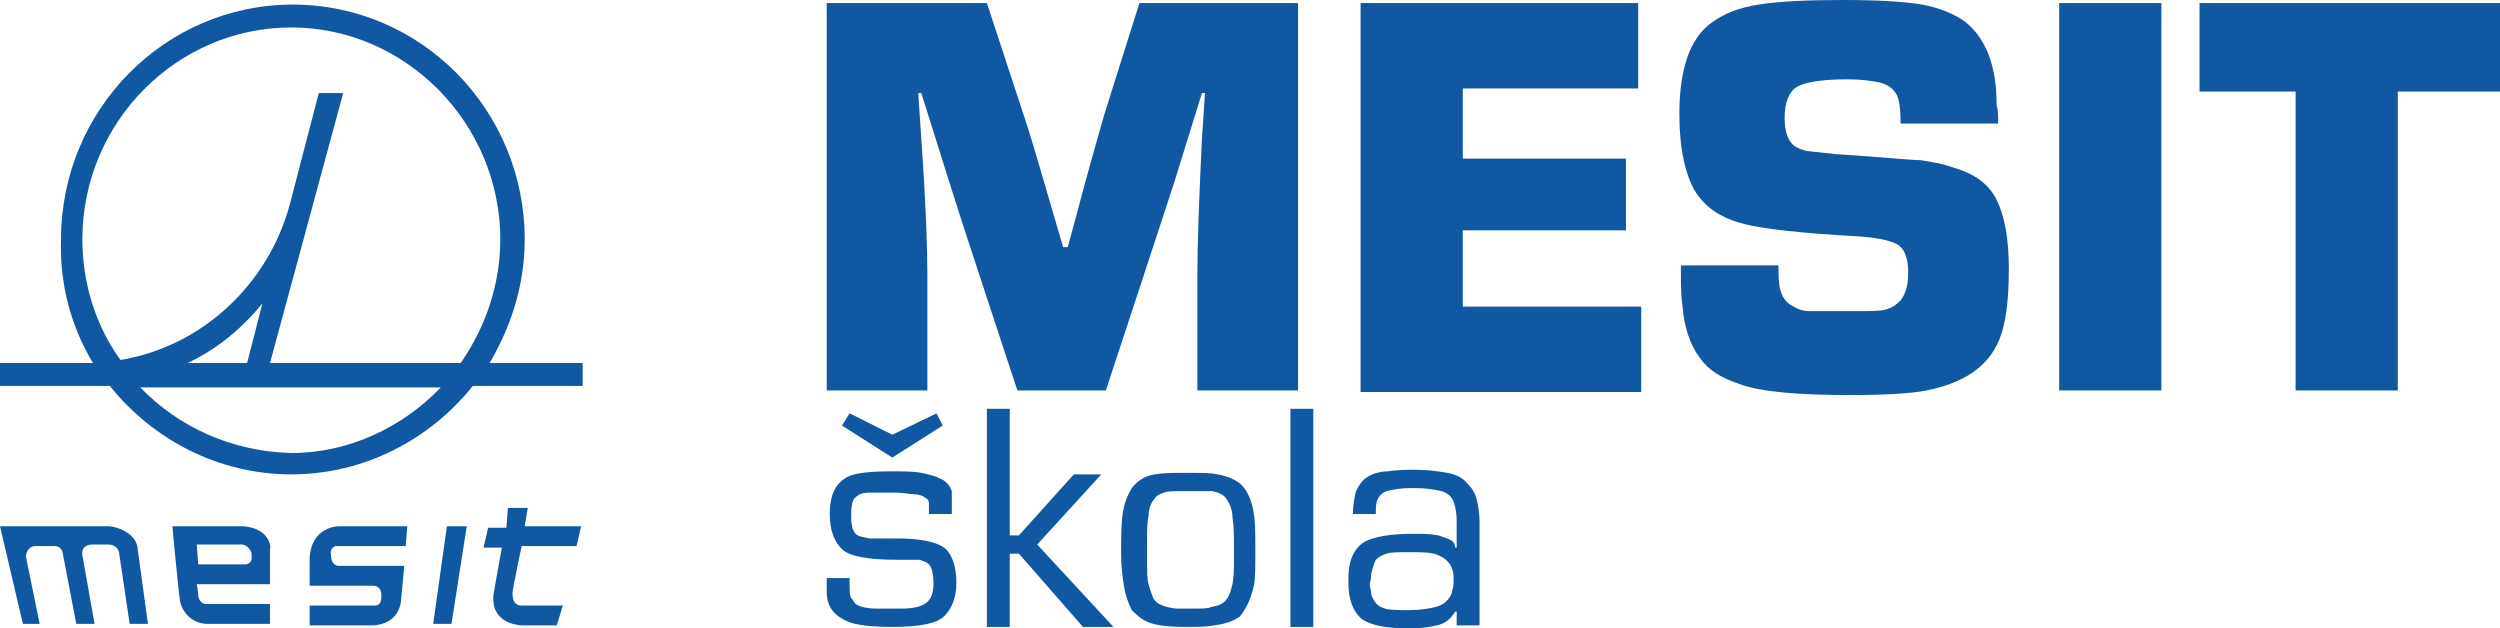
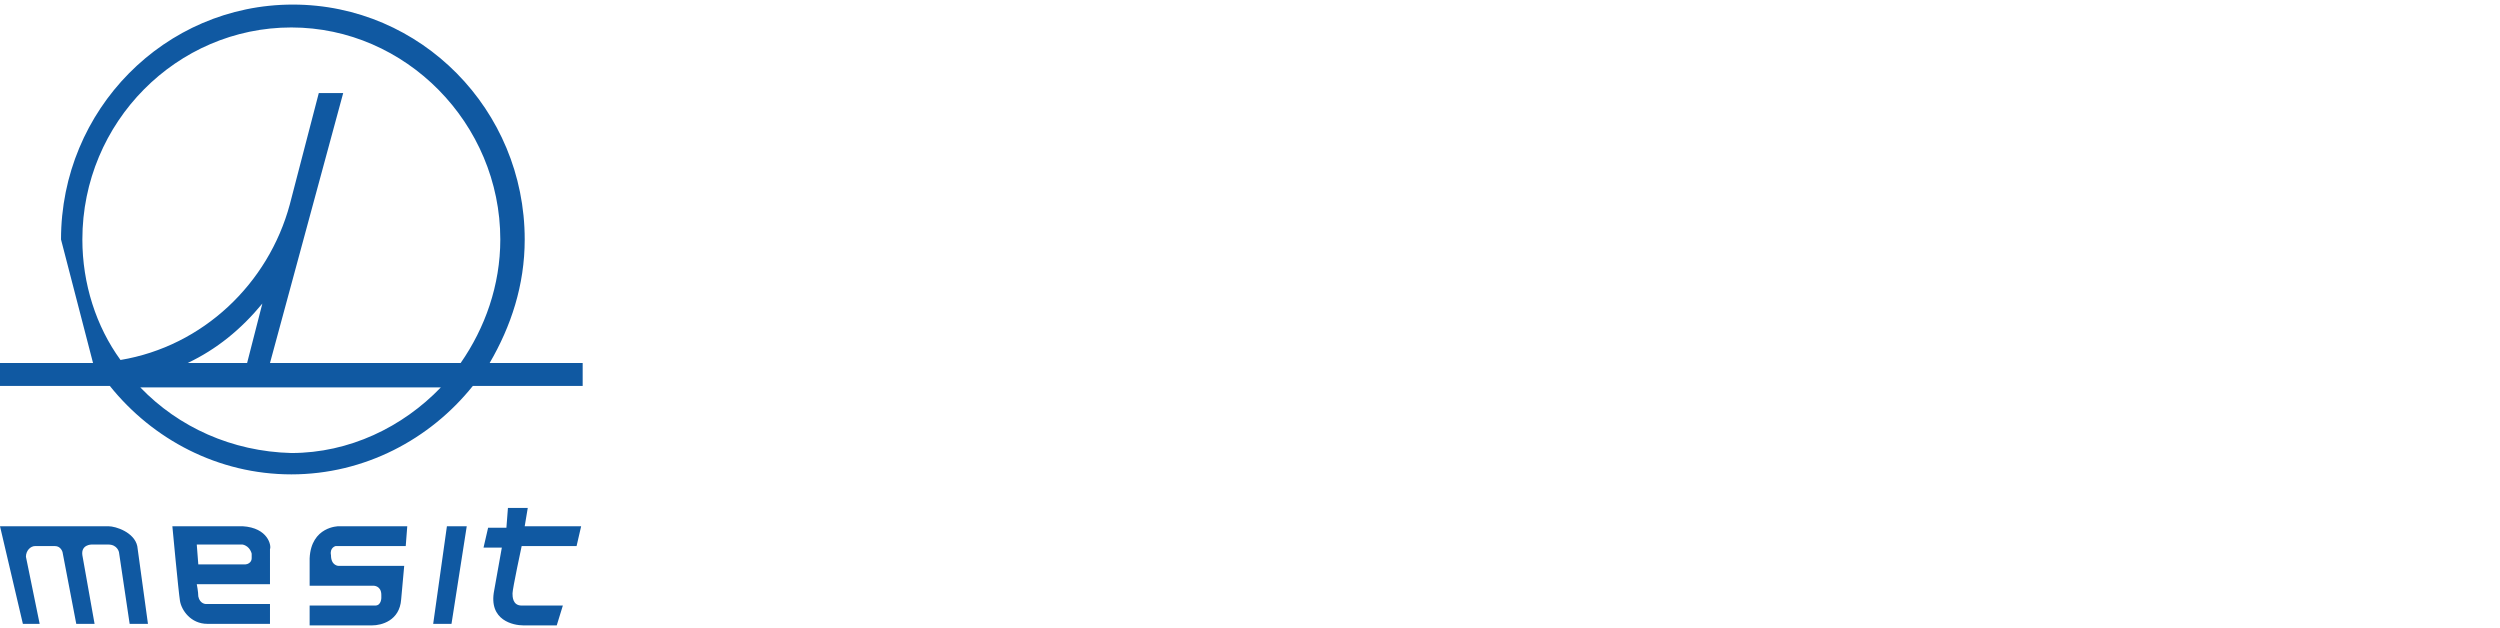
<svg xmlns="http://www.w3.org/2000/svg" version="1.1" baseProfile="tiny" id="Vrstva_1" x="0px" y="0px" width="163.9px" height="41.2px" viewBox="0 0 163.9 41.2" xml:space="preserve">
  <g>
-     <path fill-rule="evenodd" fill="#1059A2" d="M33.3,33.3h1.3l-0.2,1.2h3.7l-0.3,1.3h-3.6c0,0-0.6,2.8-0.6,3.1c0,0.2,0,0.8,0.6,0.8   h2.7l-0.4,1.3c0,0,0,0-2.2,0c-0.6,0-2.3-0.3-1.9-2.3l0.5-2.8h-1.2l0.3-1.3h1.2L33.3,33.3z M29.3,34.5h1.3l-1,6.4h-1.2L29.3,34.5z    M22,35.8h4.6l0.1-1.3l-4.5,0c0,0-1.8,0-1.9,2.1l0,1.8h4.2c0,0,0.5,0,0.5,0.6v0.2c0,0,0,0.5-0.4,0.5h-4.3l0,1.3c0,0,3.8,0,4.1,0   c0.6,0,1.8-0.3,1.9-1.7l0.2-2.2h-4.3c0,0-0.5,0-0.5-0.7C21.6,35.9,22,35.8,22,35.8 M15.9,34.5h-4.6c0,0,0.4,4.3,0.5,4.9   c0.1,0.6,0.7,1.5,1.8,1.5h4.1v-1.3h-4.2c0,0-0.4,0-0.5-0.5c0-0.3-0.1-0.8-0.1-0.8h4.8V36C17.8,35.8,17.6,34.6,15.9,34.5 M16.5,36.3   c0,0,0,0.1,0,0.3c0,0.3-0.3,0.4-0.4,0.4h-3.1l-0.1-1.3h3C16.4,35.8,16.5,36.3,16.5,36.3 M1.5,40.9L0,34.5c0,0,6.6,0,7.1,0   c0.5,0,1.7,0.4,1.9,1.3l0.7,5.1H8.5l-0.7-4.7c0,0-0.1-0.5-0.7-0.5H6c0,0-0.7,0-0.6,0.7l0.8,4.5H5l-0.9-4.7c0,0-0.1-0.4-0.5-0.4   c0,0-1.1,0-1.3,0c-0.3,0-0.6,0.3-0.6,0.7l0.9,4.4L1.5,40.9z M17.7,23.8h12.5c1.6-2.3,2.6-5.1,2.6-8.1c0-7.6-6.2-13.9-13.7-13.9   c-7.5,0-13.7,6.2-13.7,13.9c0,2.9,0.9,5.7,2.5,7.9c5.4-0.9,9.7-5,11.1-10.2l1.9-7.3h1.6L17.7,23.8z M6.1,23.8H0v1.5h7.2   c2.8,3.5,7.1,5.8,11.9,5.8c4.8,0,9.1-2.3,11.9-5.8h7.2v-1.5l-6.1,0c1.4-2.4,2.3-5.1,2.3-8.1c0-8.5-6.8-15.4-15.2-15.4   c-8.4,0-15.2,6.9-15.2,15.4C3.9,18.7,4.7,21.5,6.1,23.8 M9.2,25.4h19.7c-2.5,2.6-6,4.3-9.8,4.3C15.2,29.6,11.7,28,9.2,25.4    M12.3,23.8h3.9l1-3.9C15.8,21.6,14.2,22.9,12.3,23.8" />
-     <path fill-rule="evenodd" fill="#1059A2" d="M62.4,33.7h-1.5c0-0.3,0-0.5,0-0.7c0-0.2-0.1-0.3-0.3-0.4c-0.1-0.1-0.4-0.2-0.7-0.2   c-0.3,0-0.7-0.1-1.1-0.1h-0.6c-0.5,0-1,0-1.3,0c-0.3,0-0.6,0.1-0.8,0.3c-0.2,0.1-0.3,0.5-0.3,1.2c0,0.6,0.1,1,0.3,1.2   c0.2,0.2,0.5,0.2,0.9,0.3c0.2,0,0.5,0,1,0c0.5,0,0.8,0,0.8,0c1.5,0,2.5,0.2,3.1,0.6c0.5,0.4,0.8,1.2,0.8,2.3c0,1-0.3,1.7-0.8,2.2   c-0.5,0.5-1.7,0.7-3.4,0.7c-1.3,0-2.2-0.1-2.8-0.3c-1-0.4-1.5-1-1.5-2v-0.9h1.5v0.4c0,0.4,0,0.7,0.1,0.9c0.1,0.1,0.2,0.3,0.3,0.4   c0.3,0.2,0.8,0.3,1.4,0.3c0.6,0,1.1,0,1.5,0c0.8,0,1.3-0.1,1.6-0.3c0.4-0.2,0.6-0.7,0.6-1.3c0-0.6-0.1-1.1-0.3-1.3   c-0.2-0.2-0.4-0.2-0.6-0.3c-0.3,0-0.7,0-1.4,0c-1.9,0-3.2-0.2-3.7-0.7c-0.5-0.5-0.8-1.2-0.8-2.3c0-1.3,0.4-2.1,1.3-2.5   c0.5-0.2,1.4-0.3,2.7-0.3c0.8,0,1.5,0,2,0.1c0.5,0.1,0.9,0.2,1.3,0.4c0.4,0.2,0.6,0.5,0.7,0.8C62.4,32.6,62.4,33.1,62.4,33.7    M55.2,27.9l0.5-0.8l2.8,1.4l2.9-1.4l0.4,0.8L58.5,30L55.2,27.9z M64.7,26.8h1.5v8.3h0.6l3.6-4h1.8L68,35.7l5,5.4l-2,0l-4.2-4.8   h-0.6v4.8h-1.5V26.8z M78,32.2h-0.5c-0.6,0-1,0-1.2,0.1c-0.3,0.1-0.5,0.2-0.6,0.4c-0.2,0.2-0.4,0.6-0.4,1.1   c-0.1,0.5-0.1,1.1-0.1,1.8v0.2v0.2v0.5c0,0.9,0,1.5,0.1,1.8c0.1,0.4,0.2,0.6,0.3,0.9c0.2,0.4,0.7,0.6,1.5,0.7c0.2,0,0.6,0,1.1,0   c0.6,0,1,0,1.2-0.1c0.5-0.1,0.8-0.2,1-0.5c0.2-0.2,0.3-0.6,0.4-1c0.1-0.5,0.1-1,0.1-1.6v-0.7c0-0.8,0-1.5-0.1-2.1   c0-0.5-0.2-0.9-0.4-1.2c-0.2-0.3-0.5-0.4-0.9-0.5C79,32.2,78.5,32.2,78,32.2 M77.7,31c1,0,1.7,0,2.1,0.1c0.7,0.1,1.3,0.4,1.6,0.7   c0.4,0.4,0.7,1.1,0.8,1.9c0.1,0.5,0.1,1.3,0.1,2.4c0,1.1,0,1.9-0.1,2.3c-0.2,0.9-0.5,1.5-0.9,2c-0.4,0.3-0.9,0.5-1.7,0.6   c-0.5,0.1-1.1,0.1-1.9,0.1c-1.1,0-1.9-0.1-2.4-0.3c-0.5-0.2-0.8-0.5-1.1-0.8c-0.2-0.4-0.4-0.9-0.5-1.5c-0.1-0.6-0.2-1.4-0.2-2.1   c0-1.1,0-2,0.1-2.7c0.1-0.7,0.3-1.2,0.6-1.7c0.3-0.4,0.8-0.8,1.5-0.9C76.3,31,76.9,31,77.7,31 M84.6,26.8h1.5v14.3h-1.5V26.8z    M95.4,40.1L95.4,40.1c-0.3,0.5-0.7,0.8-1.2,0.9c-0.4,0.1-1,0.2-1.8,0.2c-1.5,0-2.5-0.2-3.1-0.6c-0.6-0.5-0.9-1.3-0.9-2.4v-0.3   c0-1.2,0.4-2,1.1-2.4c0.6-0.3,1.6-0.5,3-0.5h0.3c0.5,0,1,0,1.5,0.1c0.3,0.1,0.6,0.2,0.8,0.3c0.2,0.1,0.3,0.3,0.3,0.5h0.1v-1.8   c0-0.5-0.1-0.9-0.2-1.2c-0.1-0.3-0.4-0.6-0.8-0.7c-0.4-0.1-1-0.2-1.7-0.2h-0.3c-0.7,0-1.2,0.1-1.6,0.2c-0.5,0.2-0.7,0.6-0.7,1.2   v0.3h-1.5c0-0.6,0.1-1.1,0.2-1.5c0.2-0.4,0.4-0.7,0.7-0.9c0.3-0.2,0.8-0.4,1.4-0.4c0.6-0.1,1.2-0.1,1.8-0.1c0.8,0,1.5,0.1,2.1,0.2   c0.5,0.1,1,0.3,1.3,0.7c0.3,0.3,0.5,0.6,0.6,1c0.1,0.4,0.2,0.9,0.2,1.5v6.8h-1.5V40.1z M90.2,36.7c-0.1,0.2-0.2,0.5-0.3,0.9   c0,0.4-0.1,0.6-0.1,0.7c0,0.2,0.1,0.4,0.1,0.6c0,0.2,0.1,0.3,0.2,0.5c0.2,0.3,0.4,0.4,0.7,0.5c0.3,0.1,0.9,0.1,1.6,0.1   c0.7,0,1.3-0.1,1.7-0.2c0.4-0.1,0.7-0.3,0.9-0.6c0.1-0.1,0.2-0.3,0.2-0.5c0.1-0.2,0.1-0.5,0.1-0.8c0-0.7-0.3-1.2-1-1.5   c-0.4-0.2-1.1-0.2-2-0.2c-0.6,0-1.1,0-1.4,0.1C90.6,36.4,90.4,36.5,90.2,36.7" />
-     <path fill-rule="evenodd" fill="#1059A2" d="M85.1,0.2v25.4h-6.6V18c0-1.9,0.1-4.8,0.3-8.9l0.2-3h-0.2L77.9,9L77,11.9l-1.9,5.8   l-2.6,7.9h-5.8l-2.6-7.9c-1.3-3.9-2.5-7.8-3.7-11.6h-0.2l0.2,3c0.3,4.2,0.4,7.2,0.4,8.9v7.6h-6.6V0.2h10.5l2.4,7.3   c0.7,2.1,1.5,5,2.6,8.7h0.3l0.6-2.2c0.6-2.3,1.2-4.4,1.8-6.5l2.3-7.3H85.1z M95.9,5.8v4.6h10.7v4.7H95.9v5h11.7v5.6H89.2V0.2h18.2   v5.6H95.9z M131,8.1h-6.4c0-1.1-0.1-1.8-0.4-2.1c-0.2-0.3-0.6-0.5-1-0.6c-0.5-0.1-1.2-0.2-2.1-0.2c-1.7,0-2.8,0.2-3.3,0.5   c-0.5,0.3-0.8,1-0.8,2c0,0.9,0.2,1.6,0.7,1.9c0.3,0.2,0.5,0.2,0.7,0.3c0.2,0,0.9,0.1,1.9,0.2c3.1,0.2,5,0.4,5.6,0.4   c0.6,0.1,1.4,0.2,2.2,0.5c1.4,0.4,2.3,1.1,2.8,2.1c0.5,1,0.8,2.5,0.8,4.5c0,2.1-0.2,3.6-0.6,4.6c-0.7,1.8-2.3,2.9-4.8,3.4   c-1,0.2-2.7,0.3-4.9,0.3c-3.5,0-5.9-0.2-7.3-0.7c-1.2-0.4-2.1-0.9-2.7-1.8c-0.6-0.8-1-2-1.1-3.4c-0.1-0.6-0.1-1.5-0.1-2.6h6.4v0.5   c0,1.2,0.3,1.9,1,2.2c0.3,0.2,0.7,0.3,1,0.3c0.3,0,1.3,0,2.7,0c1.2,0,2,0,2.3-0.1c0.4-0.1,0.7-0.3,1-0.6c0.3-0.4,0.5-0.9,0.5-1.8   c0-0.9-0.2-1.5-0.6-1.8c-0.4-0.3-1.3-0.5-2.6-0.6c-3.8-0.2-6.3-0.5-7.5-0.8c-1.6-0.4-2.6-1.1-3.3-2.2c-0.6-1.1-1-2.7-1-5   c0-3,0.7-5,2.1-6c0.8-0.6,1.8-1,3.1-1.2c1.2-0.2,3.1-0.3,5.5-0.3c2.3,0,4,0.1,5.2,0.3c1.1,0.2,2.1,0.6,2.8,1.1   c1.4,1.1,2.1,2.9,2.1,5.5C131,7.2,131,7.6,131,8.1 M141.8,25.6H135V0.2h6.7V25.6z M157.2,6v19.6h-6.7V6h-6.3V0.2h19.9V6H157.2z" />
+     <path fill-rule="evenodd" fill="#1059A2" d="M33.3,33.3h1.3l-0.2,1.2h3.7l-0.3,1.3h-3.6c0,0-0.6,2.8-0.6,3.1c0,0.2,0,0.8,0.6,0.8   h2.7l-0.4,1.3c0,0,0,0-2.2,0c-0.6,0-2.3-0.3-1.9-2.3l0.5-2.8h-1.2l0.3-1.3h1.2L33.3,33.3z M29.3,34.5h1.3l-1,6.4h-1.2L29.3,34.5z    M22,35.8h4.6l0.1-1.3l-4.5,0c0,0-1.8,0-1.9,2.1l0,1.8h4.2c0,0,0.5,0,0.5,0.6v0.2c0,0,0,0.5-0.4,0.5h-4.3l0,1.3c0,0,3.8,0,4.1,0   c0.6,0,1.8-0.3,1.9-1.7l0.2-2.2h-4.3c0,0-0.5,0-0.5-0.7C21.6,35.9,22,35.8,22,35.8 M15.9,34.5h-4.6c0,0,0.4,4.3,0.5,4.9   c0.1,0.6,0.7,1.5,1.8,1.5h4.1v-1.3h-4.2c0,0-0.4,0-0.5-0.5c0-0.3-0.1-0.8-0.1-0.8h4.8V36C17.8,35.8,17.6,34.6,15.9,34.5 M16.5,36.3   c0,0,0,0.1,0,0.3c0,0.3-0.3,0.4-0.4,0.4h-3.1l-0.1-1.3h3C16.4,35.8,16.5,36.3,16.5,36.3 M1.5,40.9L0,34.5c0,0,6.6,0,7.1,0   c0.5,0,1.7,0.4,1.9,1.3l0.7,5.1H8.5l-0.7-4.7c0,0-0.1-0.5-0.7-0.5H6c0,0-0.7,0-0.6,0.7l0.8,4.5H5l-0.9-4.7c0,0-0.1-0.4-0.5-0.4   c0,0-1.1,0-1.3,0c-0.3,0-0.6,0.3-0.6,0.7l0.9,4.4L1.5,40.9z M17.7,23.8h12.5c1.6-2.3,2.6-5.1,2.6-8.1c0-7.6-6.2-13.9-13.7-13.9   c-7.5,0-13.7,6.2-13.7,13.9c0,2.9,0.9,5.7,2.5,7.9c5.4-0.9,9.7-5,11.1-10.2l1.9-7.3h1.6L17.7,23.8z M6.1,23.8H0v1.5h7.2   c2.8,3.5,7.1,5.8,11.9,5.8c4.8,0,9.1-2.3,11.9-5.8h7.2v-1.5l-6.1,0c1.4-2.4,2.3-5.1,2.3-8.1c0-8.5-6.8-15.4-15.2-15.4   c-8.4,0-15.2,6.9-15.2,15.4M9.2,25.4h19.7c-2.5,2.6-6,4.3-9.8,4.3C15.2,29.6,11.7,28,9.2,25.4    M12.3,23.8h3.9l1-3.9C15.8,21.6,14.2,22.9,12.3,23.8" />
  </g>
</svg>